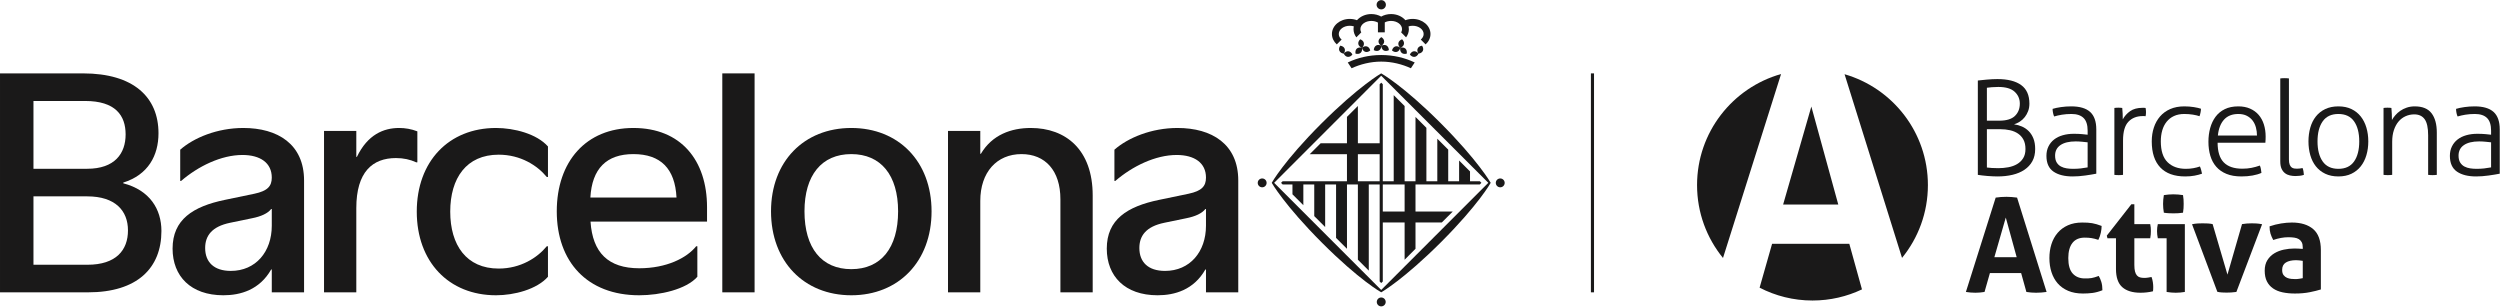
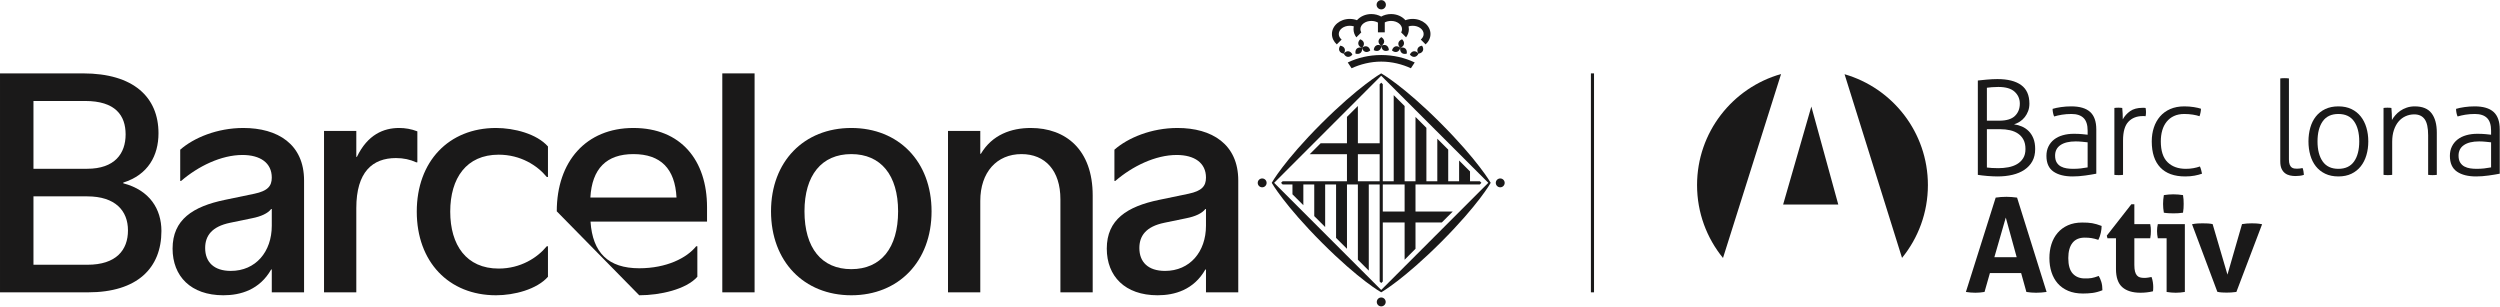
<svg xmlns="http://www.w3.org/2000/svg" width="6166px" height="756px" viewBox="0 0 6166 756" version="1.1">
  <title>Group 38</title>
  <g id="Page-1" stroke="none" stroke-width="1" fill="none" fill-rule="evenodd">
    <g id="AJBCN_Sign_Com_BASA_Principal_Negre-sobre-Blanc_CMYK" transform="translate(-270, -89)" fill="#1A1919">
      <g id="Group-38" transform="translate(270, 89)">
        <path d="M215.726,652.967 C286.665,652.967 315.62,616.774 315.62,568.274 C315.62,519.775 284.494,484.305 215.002,484.305 L82.534,484.305 L82.534,652.967 L215.726,652.967 Z M215.002,416.262 C283.046,416.262 309.829,378.62 309.829,331.57 C309.829,284.517 284.494,249.048 209.935,249.048 L82.534,249.048 L82.534,416.262 L215.002,416.262 Z M0.013,181.004 L204.869,181.004 C329.374,181.004 390.903,239.638 390.903,328.673 C390.903,383.325 365.567,431.101 304.038,450.283 L304.038,452.094 C369.548,469.105 398.141,516.155 398.141,569.722 C398.141,660.93 338.784,721.011 217.174,721.011 L0.013,721.011 L0.013,181.004 Z" id="Fill-2" />
        <path d="M670.323,556.692 L670.323,515.431 L668.876,515.431 C660.552,526.29 643.902,533.89 621.824,538.233 L567.534,549.454 C521.93,558.864 506.005,582.027 506.005,611.706 C506.005,646.452 527.721,668.168 569.344,668.168 C630.51,668.168 670.323,621.117 670.323,556.692 M425.656,613.154 C425.656,541.491 475.965,509.278 554.504,492.991 L627.615,477.79 C660.189,470.913 670.323,458.97 670.323,437.977 C670.323,401.784 642.093,382.239 597.937,382.239 C545.456,382.239 488.633,410.108 446.648,446.302 L444.476,446.302 L444.476,369.21 C477.774,339.893 535.684,315.643 600.108,315.643 C684.802,315.643 749.949,355.457 749.949,445.216 L749.949,721.01 L670.323,721.01 L670.323,664.548 L668.876,664.548 C640.283,714.857 593.231,728.249 550.885,728.249 C470.535,728.249 425.656,681.197 425.656,613.154" id="Fill-4" />
        <path d="M799.177,322.882 L878.803,322.882 L878.803,386.944 L880.25,386.944 C906.672,331.93 946.122,315.643 984.488,315.643 C999.327,315.643 1014.528,318.177 1029.367,323.967 L1029.367,400.336 L1026.471,400.336 C1011.632,393.459 995.346,389.84 976.525,389.84 C918.977,389.84 878.803,423.862 878.803,513.259 L878.803,721.01 L799.177,721.01 L799.177,322.882 Z" id="Fill-6" />
        <path d="M1027.923,521.946 C1027.923,398.164 1106.825,315.643 1223.367,315.643 C1268.248,315.643 1323.985,330.121 1351.493,361.248 L1351.493,436.53 L1348.598,436.53 C1325.434,408.299 1284.174,381.515 1229.883,381.515 C1150.257,381.515 1110.444,439.425 1110.444,521.946 C1110.444,604.467 1150.257,662.378 1229.883,662.378 C1284.174,662.378 1325.434,635.593 1348.598,607.363 L1351.493,607.363 L1351.493,682.645 C1323.985,713.772 1268.248,728.249 1223.367,728.249 C1106.825,728.249 1027.923,645.728 1027.923,521.946" id="Fill-8" />
-         <path d="M1668.553,487.2 C1664.934,415.899 1629.463,380.067 1562.144,380.067 C1495.91,380.067 1460.078,415.899 1456.097,487.2 L1668.553,487.2 Z M1373.214,521.222 C1373.214,398.164 1445.601,315.643 1562.144,315.643 C1679.411,315.643 1743.835,395.269 1743.835,511.089 L1743.835,546.558 L1456.459,546.558 C1461.526,623.288 1500.252,661.654 1576.621,661.654 C1643.942,661.654 1693.888,636.318 1717.052,607.363 L1719.948,607.363 L1719.948,682.645 C1692.441,713.772 1628.016,728.249 1576.621,728.249 C1447.773,728.249 1373.214,645.005 1373.214,521.222 L1373.214,521.222 Z" id="Fill-10" />
+         <path d="M1668.553,487.2 C1664.934,415.899 1629.463,380.067 1562.144,380.067 C1495.91,380.067 1460.078,415.899 1456.097,487.2 L1668.553,487.2 Z M1373.214,521.222 C1373.214,398.164 1445.601,315.643 1562.144,315.643 C1679.411,315.643 1743.835,395.269 1743.835,511.089 L1743.835,546.558 L1456.459,546.558 C1461.526,623.288 1500.252,661.654 1576.621,661.654 C1643.942,661.654 1693.888,636.318 1717.052,607.363 L1719.948,607.363 L1719.948,682.645 C1692.441,713.772 1628.016,728.249 1576.621,728.249 L1373.214,521.222 Z" id="Fill-10" />
        <polygon id="Fill-12" points="1781.483 721.011 1861.108 721.011 1861.108 181.004 1781.483 181.004" />
        <path d="M2215.082,521.222 C2215.082,432.186 2172.736,380.067 2099.626,380.067 C2026.515,380.067 1984.169,432.186 1984.169,521.222 C1984.169,611.705 2026.515,663.825 2099.626,663.825 C2172.736,663.825 2215.082,611.705 2215.082,521.222 M1901.647,521.222 C1901.647,398.163 1983.083,315.643 2099.626,315.643 C2216.169,315.643 2297.604,398.163 2297.604,521.222 C2297.604,645.004 2216.169,728.248 2099.626,728.248 C1983.083,728.248 1901.647,645.004 1901.647,521.222" id="Fill-14" />
        <path d="M2338.147,322.882 L2417.772,322.882 L2417.772,379.343 L2419.22,379.343 C2447.089,332.293 2494.14,315.643 2542.279,315.643 C2628.418,315.643 2695.014,368.848 2695.014,482.133 L2695.014,721.01 L2615.389,721.01 L2615.389,491.181 C2615.389,420.966 2578.109,380.067 2519.476,380.067 C2458.309,380.067 2417.772,424.948 2417.772,495.525 L2417.772,721.01 L2338.147,721.01 L2338.147,322.882 Z" id="Fill-15" />
        <path d="M2974.434,556.692 L2974.434,515.431 L2972.987,515.431 C2964.662,526.29 2948.013,533.89 2925.935,538.233 L2871.644,549.454 C2826.041,558.864 2810.116,582.027 2810.116,611.706 C2810.116,646.452 2831.832,668.168 2873.455,668.168 C2934.621,668.168 2974.434,621.117 2974.434,556.692 M2729.767,613.154 C2729.767,541.491 2780.075,509.278 2858.616,492.991 L2931.726,477.79 C2964.299,470.913 2974.434,458.97 2974.434,437.977 C2974.434,401.784 2946.204,382.239 2902.047,382.239 C2849.567,382.239 2792.743,410.108 2750.759,446.302 L2748.587,446.302 L2748.587,369.21 C2781.885,339.893 2839.795,315.643 2904.219,315.643 C2988.912,315.643 3054.061,355.457 3054.061,445.216 L3054.061,721.01 L2974.434,721.01 L2974.434,664.548 L2972.987,664.548 C2944.394,714.857 2897.342,728.249 2854.996,728.249 C2774.646,728.249 2729.767,681.197 2729.767,613.154" id="Fill-16" />
        <path d="M3402.821,353.397 L3349.074,353.397 L3349.074,261.413 L3322.144,288.264 L3322.144,353.397 L3257.223,353.397 L3230.279,380.31 L3322.144,380.31 L3322.144,447.13 L3163.432,447.13 L3159.595,451.01 L3163.418,454.892 L3187.719,454.892 L3187.719,479.247 L3214.579,506.104 L3214.579,454.892 L3241.466,454.892 L3241.466,532.99 L3268.369,559.932 L3268.369,454.892 L3295.284,454.892 L3295.284,586.76 L3322.186,613.619 L3322.186,454.892 L3349.074,454.892 L3349.074,640.505 L3375.961,667.418 L3375.961,454.892 L3402.821,454.892 L3402.821,694.247 L3406.658,698.043 L3410.524,694.247 L3410.524,548.625 L3464.341,548.625 L3464.341,640.617 L3491.201,613.619 L3491.201,548.625 L3556.137,548.625 L3582.995,521.798 L3491.201,521.798 L3491.201,454.892 L3649.815,454.892 L3653.764,450.899 L3649.984,447.13 L3625.654,447.13 L3625.654,422.805 L3598.738,395.918 L3598.738,447.13 L3571.879,447.13 L3571.879,369.005 L3544.976,342.147 L3544.976,447.13 L3518.06,447.13 L3518.06,315.289 L3491.201,288.375 L3491.201,447.13 L3464.341,447.13 L3464.341,261.526 L3437.439,234.667 L3437.439,447.13 L3410.524,447.13 L3410.524,207.754 L3406.756,203.873 L3402.821,207.81 L3402.821,353.397 Z M3349.074,447.13 L3402.821,447.13 L3402.821,380.31 L3349.074,380.31 L3349.074,447.13 Z M3410.524,521.798 L3464.341,521.798 L3464.341,454.892 L3410.524,454.892 L3410.524,521.798 Z M3406.603,151.958 C3433.322,151.958 3458.494,158.511 3479.844,168.353 L3489.261,154.066 C3465.171,142.621 3437.004,135.702 3406.813,135.702 C3376.735,135.702 3348.455,142.397 3324.097,154.124 L3333.556,168.353 C3354.907,158.511 3380.206,151.958 3406.603,151.958 L3406.603,151.958 Z M3346.516,119.814 C3343.353,122.71 3342.412,127.266 3343.255,132.3 C3348.062,133.649 3352.757,133.088 3355.904,130.275 C3359.067,127.406 3360.093,122.793 3359.151,117.928 C3360.431,122.766 3363.199,126.591 3367.289,127.829 C3371.253,129.179 3375.779,127.743 3379.56,124.51 C3378.407,119.644 3375.639,115.849 3371.534,114.555 C3367.556,113.233 3363.129,114.611 3359.334,117.817 C3362.904,114.358 3364.703,110.055 3363.818,105.921 C3362.96,101.787 3359.545,98.609 3354.766,96.892 C3351.14,100.436 3349.369,104.74 3350.17,108.846 C3351.041,112.98 3354.527,116.129 3359.151,117.928 C3354.359,116.495 3349.749,117.029 3346.516,119.814 L3346.516,119.814 Z M3316.283,119.644 C3314.54,115.736 3310.534,113.374 3305.559,112.642 C3302.691,116.832 3301.707,121.388 3303.478,125.297 C3305.249,129.179 3309.269,131.625 3314.273,132.3 C3317.028,128.054 3318.026,123.498 3316.283,119.644 L3316.283,119.644 Z M3406.756,23.183 C3413.081,23.183 3418.17,18.064 3418.17,11.764 C3418.17,5.436 3413.081,0.319 3406.756,0.319 C3400.403,0.319 3395.245,5.436 3395.245,11.764 C3395.245,18.064 3400.403,23.183 3406.756,23.183 L3406.756,23.183 Z M3394.191,112.249 C3390.48,114.442 3388.555,118.66 3388.344,123.695 C3392.799,126.085 3397.466,126.478 3401.177,124.37 C3404.888,122.26 3406.813,118.013 3406.954,112.98 C3407.108,117.986 3409.104,122.26 3412.744,124.37 C3416.426,126.478 3421.078,126.085 3425.506,123.695 C3425.323,118.66 3423.383,114.442 3419.659,112.249 C3416.033,110.138 3411.409,110.504 3406.954,112.951 C3411.227,110.279 3413.939,106.484 3413.939,102.237 C3413.939,98.017 3411.227,94.222 3406.954,91.549 C3402.652,94.222 3399.94,98.017 3399.94,102.237 C3399.94,106.484 3402.624,110.279 3406.925,112.951 C3402.442,110.504 3397.818,110.138 3394.191,112.249 L3394.191,112.249 Z M3324.154,140.286 C3328.371,140.653 3332.474,138.514 3335.567,134.494 C3333.389,129.938 3329.846,126.873 3325.601,126.421 C3321.413,125.972 3317.337,128.278 3314.273,132.3 C3316.438,136.827 3319.966,139.893 3324.154,140.286 L3324.154,140.286 Z M3309.003,97.54 C3304.603,93.912 3301.947,89.103 3301.947,83.9 C3301.947,72.65 3314.048,63.539 3329.017,63.539 C3332.587,63.539 3335.947,64.073 3339.081,65.001 C3338.574,67.251 3338.336,69.585 3338.336,71.948 C3338.336,79.373 3340.908,86.263 3345.293,92.112 L3357.423,79.879 C3356.059,77.489 3355.258,74.76 3355.258,71.948 C3355.258,60.67 3367.36,51.614 3382.273,51.614 C3388.344,51.614 3393.952,53.105 3398.521,55.664 L3398.521,79.822 L3415.414,79.822 L3415.414,55.272 C3419.786,52.908 3425.14,51.614 3430.987,51.614 C3445.873,51.614 3458.002,60.67 3458.002,71.948 C3458.002,74.76 3457.229,77.489 3455.81,79.879 L3467.94,92.112 C3472.324,86.263 3474.841,79.373 3474.841,71.948 C3474.841,69.585 3474.601,67.251 3474.124,65.001 C3477.202,64.073 3480.644,63.539 3484.216,63.539 C3499.156,63.539 3511.3,72.65 3511.3,83.9 C3511.3,89.103 3508.63,93.912 3504.202,97.54 L3516.121,109.493 C3523.613,102.828 3528.138,93.799 3528.138,83.9 C3528.138,63.315 3508.475,46.638 3484.186,46.638 C3477.791,46.638 3471.833,47.791 3466.308,49.843 C3458.41,40.675 3445.436,34.657 3430.931,34.657 C3421.936,34.657 3413.56,36.964 3406.603,40.9 C3399.644,36.964 3391.268,34.657 3382.273,34.657 C3367.768,34.657 3354.907,40.675 3346.853,49.843 C3341.399,47.791 3335.412,46.638 3329.017,46.638 C3304.758,46.638 3285.08,63.315 3285.08,83.9 C3285.08,93.799 3289.62,102.828 3297.027,109.493 L3309.003,97.54 Z M3700.203,440.127 C3694.102,440.127 3689.211,445.021 3689.211,451.01 C3689.211,457.115 3694.102,461.978 3700.203,461.978 C3706.219,461.978 3711.138,457.115 3711.138,451.01 C3711.138,445.021 3706.219,440.127 3700.203,440.127 L3700.203,440.127 Z M3406.658,733.703 C3400.586,733.703 3395.696,738.625 3395.696,744.699 C3395.696,750.745 3400.586,755.639 3406.658,755.639 C3412.744,755.639 3417.691,750.745 3417.691,744.699 C3417.691,738.625 3412.744,733.703 3406.658,733.703 L3406.658,733.703 Z M3113.058,440.127 C3106.986,440.127 3102.067,444.993 3102.067,451.01 C3102.067,457.115 3106.986,461.978 3113.058,461.978 C3119.073,461.978 3123.965,457.115 3123.965,451.01 C3123.965,444.993 3119.073,440.127 3113.058,440.127 L3113.058,440.127 Z M3552.172,302.634 C3460.42,210.904 3407.108,181.233 3406.954,181.178 L3406.603,181.01 L3406.194,181.178 C3406.166,181.233 3351.308,212.506 3258.362,305.361 C3166.608,397.183 3136.825,450.505 3136.825,450.505 L3136.587,450.928 L3136.825,451.32 C3136.825,451.32 3168.196,506.301 3261.087,599.249 C3352.841,690.957 3406.166,720.712 3406.166,720.712 L3406.603,720.992 L3407.066,720.712 C3407.066,720.712 3462.008,689.381 3554.871,596.519 C3646.625,504.671 3676.435,451.377 3676.463,451.264 L3676.675,450.899 L3676.463,450.534 C3676.435,450.449 3645.092,395.58 3552.172,302.634 L3552.172,302.634 Z M3406.603,715.115 L3142.546,450.928 L3406.603,186.774 L3670.771,450.899 L3406.603,715.115 Z M3498.622,132.3 C3495.558,128.278 3491.397,125.972 3487.18,126.421 C3483.007,126.873 3479.493,129.938 3477.258,134.494 C3480.378,138.514 3484.426,140.653 3488.629,140.286 C3492.888,139.893 3496.416,136.827 3498.622,132.3 L3498.622,132.3 Z M3509.36,125.297 C3511.103,121.388 3510.161,116.832 3507.294,112.642 C3502.318,113.374 3498.312,115.736 3496.571,119.644 C3494.8,123.498 3495.713,128.054 3498.622,132.3 C3503.611,131.625 3507.645,129.179 3509.36,125.297 L3509.36,125.297 Z M3441.249,114.555 C3437.271,115.849 3434.404,119.644 3433.223,124.51 C3437.088,127.743 3441.515,129.179 3445.633,127.829 C3449.597,126.591 3452.395,122.766 3453.632,117.928 C3452.774,122.793 3453.814,127.406 3456.961,130.275 C3460.054,133.088 3464.748,133.649 3469.556,132.3 C3470.469,127.266 3469.415,122.71 3466.253,119.814 C3463.09,117.029 3458.522,116.522 3453.687,117.928 C3458.494,116.129 3461.797,112.98 3462.655,108.846 C3463.596,104.74 3461.769,100.436 3458.115,96.892 C3453.364,98.609 3449.921,101.787 3449.006,105.921 C3448.15,110.138 3450.032,114.358 3453.574,117.9 C3449.766,114.611 3445.268,113.233 3441.249,114.555 L3441.249,114.555 Z" id="Fill-17" />
        <polygon id="Fill-18" points="3923.814 720.992 3931.512 720.992 3931.512 181.008 3923.814 181.008" />
        <path d="M4900.466,413.16 C4903.486,413.597 4907.531,413.97 4912.604,414.294 C4917.669,414.617 4923.01,414.779 4928.621,414.779 C4937.036,414.779 4945.289,414.025 4953.379,412.513 C4961.471,411.006 4968.64,408.417 4974.901,404.745 C4981.156,401.081 4986.173,396.226 4989.949,390.184 C4993.722,384.145 4995.613,376.59 4995.613,367.528 C4995.613,358.469 4993.997,350.863 4990.758,344.715 C4987.523,338.566 4983.097,333.549 4977.489,329.664 C4971.878,325.781 4965.298,322.98 4957.749,321.251 C4950.194,319.526 4942.104,318.66 4933.476,318.66 L4900.466,318.66 L4900.466,413.16 Z M4931.213,297.626 C4948.687,297.626 4961.471,293.743 4969.562,285.975 C4977.652,278.208 4981.696,268.07 4981.696,255.554 C4981.696,243.904 4977.436,234.144 4968.914,226.264 C4960.388,218.393 4946.959,214.454 4928.621,214.454 C4923.01,214.454 4917.669,214.67 4912.604,215.101 C4907.531,215.535 4903.486,215.964 4900.466,216.395 L4900.466,297.626 L4931.213,297.626 Z M4878.137,198.596 C4880.292,198.383 4883.365,198.058 4887.359,197.624 C4891.348,197.196 4895.612,196.764 4900.144,196.33 C4904.674,195.899 4909.254,195.577 4913.898,195.358 C4918.534,195.145 4922.686,195.036 4926.358,195.036 C4951.813,195.036 4971.341,199.946 4984.935,209.759 C4998.526,219.58 5005.322,234.842 5005.322,255.554 C5005.322,262.243 5004.297,268.336 5002.249,273.838 C5000.196,279.339 4997.445,284.306 4993.997,288.726 C4990.543,293.149 4986.495,296.872 4981.859,299.892 C4977.217,302.914 4972.419,305.181 4967.458,306.688 C4974.142,307.551 4980.615,309.332 4986.876,312.027 C4993.131,314.727 4998.689,318.501 5003.543,323.355 C5008.398,328.21 5012.28,334.252 5015.194,341.476 C5018.107,348.709 5019.561,357.39 5019.561,367.528 C5019.561,379.181 5017.241,389.212 5012.605,397.627 C5007.961,406.042 5001.49,413.053 4993.187,418.662 C4984.879,424.275 4975.063,428.427 4963.735,431.122 C4952.409,433.816 4940.056,435.167 4926.68,435.167 C4923.226,435.167 4919.344,435.057 4915.03,434.844 C4910.711,434.626 4906.343,434.36 4901.923,434.035 C4897.5,433.71 4893.186,433.276 4888.978,432.741 C4884.771,432.2 4881.154,431.713 4878.137,431.284 L4878.137,198.596 Z" id="Fill-19" />
        <path d="M5148.945,351.023 C5145.273,350.594 5140.693,350.11 5135.191,349.569 C5129.689,349.031 5124.454,348.76 5119.493,348.76 C5103.313,348.76 5090.797,351.782 5081.953,357.822 C5073.105,363.864 5068.684,372.494 5068.684,383.711 C5068.684,390.831 5070.029,396.549 5072.729,400.863 C5075.424,405.182 5078.928,408.468 5083.248,410.734 C5087.562,413 5092.31,414.51 5097.487,415.264 C5102.666,416.023 5107.842,416.398 5113.022,416.398 C5119.706,416.398 5125.966,416.073 5131.793,415.426 C5137.617,414.779 5143.332,413.919 5148.945,412.838 L5148.945,351.023 Z M5148.945,322.221 C5148.945,307.982 5145.598,297.575 5138.911,290.992 C5132.222,284.412 5122.294,281.121 5109.139,281.121 C5100.506,281.121 5092.632,281.717 5085.514,282.9 C5078.393,284.09 5072.026,285.544 5066.418,287.27 C5065.337,285.328 5064.421,282.527 5063.667,278.855 C5062.911,275.188 5062.535,271.734 5062.535,268.499 C5068.144,266.776 5075.046,265.319 5083.248,264.129 C5091.444,262.946 5099.859,262.35 5108.49,262.35 C5129.415,262.35 5144.951,266.935 5155.094,276.104 C5165.232,285.278 5170.304,299.679 5170.304,319.307 L5170.304,428.371 C5162.75,429.883 5153.581,431.39 5142.797,432.903 C5132.004,434.41 5121.759,435.167 5112.05,435.167 C5091.985,435.167 5076.177,431.177 5064.639,423.194 C5053.095,415.213 5047.325,402.269 5047.325,384.358 C5047.325,375.732 5048.994,368.015 5052.341,361.219 C5055.684,354.424 5060.32,348.709 5066.258,344.067 C5072.189,339.429 5079.309,335.924 5087.617,333.549 C5095.921,331.176 5105.036,329.988 5114.963,329.988 C5122.731,329.988 5129.415,330.26 5135.028,330.798 C5140.637,331.339 5145.273,331.823 5148.945,332.255 L5148.945,322.221 Z" id="Fill-20" />
        <path d="M5214.898,266.233 C5216.621,266.023 5218.296,265.86 5219.912,265.748 C5221.531,265.642 5223.094,265.586 5224.607,265.586 C5226.33,265.586 5227.949,265.642 5229.461,265.748 C5230.966,265.86 5232.585,266.023 5234.316,266.233 C5234.745,270.118 5235.067,274.704 5235.285,279.987 C5235.499,285.278 5235.61,290.077 5235.61,294.391 C5239.921,286.41 5245.966,279.665 5253.731,274.163 C5261.5,268.662 5271.744,265.911 5284.478,265.911 L5287.876,265.911 C5289.058,265.911 5290.408,266.023 5291.921,266.233 C5292.568,269.905 5292.893,273.354 5292.893,276.589 C5292.893,280.043 5292.568,283.388 5291.921,286.623 C5290.192,286.41 5288.845,286.298 5287.876,286.298 L5284.8,286.298 C5270.127,286.298 5258.37,290.942 5249.524,300.215 C5240.675,309.495 5236.257,324.921 5236.257,346.494 L5236.257,431.285 C5234.963,431.498 5233.182,431.66 5230.916,431.769 C5228.652,431.876 5226.871,431.932 5225.576,431.932 C5224.495,431.932 5222.77,431.876 5220.399,431.769 C5218.022,431.66 5216.192,431.498 5214.898,431.285 L5214.898,266.233 Z" id="Fill-21" />
        <path d="M5425.867,410.572 C5426.943,412.732 5427.971,415.645 5428.943,419.309 C5429.912,422.981 5430.61,426.001 5431.044,428.371 C5425.648,430.312 5419.5,431.931 5412.597,433.226 C5405.69,434.52 5398.034,435.167 5389.621,435.167 C5362.649,435.167 5342.152,427.78 5328.132,413.001 C5314.103,398.224 5307.095,376.809 5307.095,348.76 C5307.095,336.462 5308.82,325.084 5312.274,314.616 C5315.722,304.153 5320.793,295.038 5327.485,287.27 C5334.169,279.502 5342.533,273.409 5352.564,268.984 C5362.598,264.566 5374.192,262.35 5387.355,262.35 C5395.552,262.35 5403.376,262.947 5410.819,264.129 C5418.262,265.319 5424.138,266.669 5428.455,268.177 C5428.455,270.983 5428.077,274.219 5427.324,277.886 C5426.565,281.555 5425.755,284.469 5424.895,286.623 C5420.578,285.116 5415.133,283.821 5408.553,282.738 C5401.97,281.662 5394.905,281.121 5387.355,281.121 C5377.646,281.121 5369.176,282.794 5361.951,286.138 C5354.719,289.486 5348.681,294.178 5343.827,300.215 C5338.972,306.257 5335.356,313.377 5332.986,321.574 C5330.608,329.776 5329.426,338.838 5329.426,348.76 C5329.426,372.061 5334.978,389.162 5346.093,400.053 C5357.203,410.95 5372.251,416.399 5391.238,416.399 C5397.712,416.399 5403.911,415.861 5409.846,414.779 C5415.78,413.701 5421.119,412.3 5425.867,410.572" id="Fill-22" />
-         <path d="M5566.611,334.196 C5566.611,327.509 5565.746,320.927 5564.023,314.453 C5562.292,307.982 5559.597,302.318 5555.933,297.463 C5552.26,292.609 5547.518,288.676 5541.691,285.651 C5535.867,282.633 5528.853,281.121 5520.657,281.121 C5505.552,281.121 5493.796,285.762 5485.381,295.037 C5476.966,304.315 5471.896,317.366 5470.17,334.196 L5566.611,334.196 Z M5469.523,351.995 C5469.523,374.002 5474.59,390.184 5484.734,400.54 C5494.871,410.897 5510.082,416.073 5530.366,416.073 C5538.562,416.073 5546.168,415.376 5553.182,413.97 C5560.188,412.569 5567.043,410.684 5573.732,408.306 C5574.808,410.684 5575.673,413.597 5576.32,417.045 C5576.967,420.499 5577.399,423.628 5577.614,426.43 C5571.354,429.236 5564.023,431.391 5555.608,432.903 C5547.193,434.41 5538.022,435.167 5528.1,435.167 C5513.861,435.167 5501.611,433.063 5491.367,428.858 C5481.117,424.651 5472.702,418.774 5466.125,411.219 C5459.542,403.669 5454.688,394.663 5451.561,384.195 C5448.432,373.733 5446.869,362.245 5446.869,349.729 C5446.869,337.65 5448.326,326.322 5451.236,315.75 C5454.15,305.181 5458.57,295.9 5464.506,287.917 C5470.439,279.936 5478.044,273.678 5487.322,269.146 C5496.597,264.616 5507.712,262.35 5520.657,262.35 C5531.442,262.35 5541.044,264.185 5549.459,267.852 C5557.874,271.524 5564.939,276.645 5570.656,283.225 C5576.371,289.807 5580.69,297.682 5583.601,306.85 C5586.514,316.021 5587.97,325.999 5587.97,336.784 C5587.97,338.726 5587.915,341.21 5587.808,344.227 C5587.699,347.252 5587.536,349.841 5587.323,351.995 L5469.523,351.995 Z" id="Fill-23" />
        <path d="M5624.054,193.417 C5625.348,193.204 5627.127,193.044 5629.393,192.932 C5631.659,192.826 5633.438,192.77 5634.732,192.77 C5635.811,192.77 5637.533,192.826 5639.912,192.932 C5642.282,193.044 5644.119,193.204 5645.413,193.417 L5645.413,393.095 C5645.413,398.708 5646.06,403.078 5647.355,406.202 C5648.649,409.333 5650.268,411.6 5652.209,413 C5654.15,414.404 5656.305,415.264 5658.68,415.589 C5661.053,415.911 5663.212,416.073 5665.154,416.073 C5667.526,416.073 5670.008,415.911 5672.596,415.589 C5675.188,415.264 5677.339,414.891 5679.07,414.454 C5680.146,417.045 5680.9,419.852 5681.336,422.869 C5681.765,425.894 5682.09,428.696 5682.305,431.284 C5679.283,432.36 5675.886,433.113 5672.112,433.55 C5668.333,433.979 5664.831,434.197 5661.594,434.197 C5657.064,434.197 5652.532,433.71 5648.002,432.741 C5643.472,431.769 5639.425,429.939 5635.867,427.239 C5632.306,424.544 5629.444,420.877 5627.289,416.236 C5625.13,411.6 5624.054,405.504 5624.054,397.949 L5624.054,193.417 Z" id="Fill-24" />
        <path d="M5767.384,416.399 C5784.642,416.399 5797.533,410.359 5806.058,398.275 C5814.579,386.193 5818.842,369.688 5818.842,348.76 C5818.842,327.835 5814.579,311.33 5806.058,299.246 C5797.533,287.164 5784.642,281.122 5767.384,281.122 C5750.12,281.122 5737.231,287.164 5728.71,299.246 C5720.186,311.33 5715.928,327.835 5715.928,348.76 C5715.928,369.688 5720.186,386.193 5728.71,398.275 C5737.231,410.359 5750.12,416.399 5767.384,416.399 M5767.384,435.167 C5755.086,435.167 5744.296,432.954 5735.021,428.534 C5725.743,424.114 5718.031,418.015 5711.883,410.25 C5705.734,402.482 5701.146,393.314 5698.129,382.739 C5695.104,372.173 5693.596,360.845 5693.596,348.76 C5693.596,336.679 5695.104,325.353 5698.129,314.779 C5701.146,304.209 5705.734,295.038 5711.883,287.27 C5718.031,279.503 5725.743,273.41 5735.021,268.984 C5744.296,264.566 5755.086,262.351 5767.384,262.351 C5779.681,262.351 5790.413,264.566 5799.587,268.984 C5808.753,273.41 5816.414,279.503 5822.563,287.27 C5828.711,295.038 5833.35,304.209 5836.479,314.779 C5839.605,325.353 5841.171,336.679 5841.171,348.76 C5841.171,360.845 5839.605,372.173 5836.479,382.739 C5833.35,393.314 5828.711,402.482 5822.563,410.25 C5816.414,418.015 5808.753,424.114 5799.587,428.534 C5790.413,432.954 5779.681,435.167 5767.384,435.167" id="Fill-25" />
        <path d="M5878.742,266.233 C5880.465,266.023 5882.14,265.86 5883.757,265.748 C5885.376,265.642 5886.939,265.586 5888.451,265.586 C5890.174,265.586 5891.793,265.642 5893.306,265.748 C5894.81,265.86 5896.429,266.023 5898.16,266.233 C5898.589,270.118 5898.911,274.973 5899.13,280.797 C5899.343,286.623 5899.454,291.693 5899.454,296.007 C5901.609,292.125 5904.413,288.192 5907.867,284.194 C5911.315,280.205 5915.363,276.589 5920.004,273.354 C5924.64,270.118 5929.98,267.479 5936.025,265.426 C5942.061,263.378 5948.644,262.35 5955.765,262.35 C5974.746,262.35 5988.556,268.014 5997.19,279.34 C6005.815,290.668 6010.134,306.582 6010.134,327.076 L6010.134,431.285 C6008.84,431.498 6007.061,431.66 6004.795,431.769 C6002.529,431.876 6000.75,431.932 5999.456,431.932 C5998.372,431.932 5996.649,431.876 5994.277,431.769 C5991.901,431.66 5990.069,431.498 5988.775,431.285 L5988.775,333.549 C5988.775,315.212 5985.912,302.05 5980.198,294.066 C5974.48,286.088 5965.903,282.091 5954.471,282.091 C5946.916,282.091 5939.795,283.603 5933.112,286.623 C5926.422,289.646 5920.652,294.015 5915.797,299.73 C5910.943,305.45 5907.111,312.512 5904.309,320.927 C5901.502,329.342 5900.102,338.945 5900.102,349.729 L5900.102,431.285 C5898.807,431.498 5897.026,431.66 5894.76,431.769 C5892.496,431.876 5890.715,431.932 5889.421,431.932 C5888.34,431.932 5886.614,431.876 5884.244,431.769 C5881.866,431.66 5880.036,431.498 5878.742,431.285 L5878.742,266.233 Z" id="Fill-26" />
        <path d="M6144.019,351.023 C6140.347,350.594 6135.767,350.11 6130.265,349.569 C6124.763,349.031 6119.528,348.76 6114.567,348.76 C6098.387,348.76 6085.871,351.782 6077.027,357.822 C6068.179,363.864 6063.758,372.494 6063.758,383.711 C6063.758,390.831 6065.103,396.549 6067.803,400.863 C6070.498,405.182 6074.002,408.468 6078.322,410.734 C6082.636,413 6087.384,414.51 6092.561,415.264 C6097.74,416.023 6102.916,416.398 6108.096,416.398 C6114.78,416.398 6121.04,416.073 6126.867,415.426 C6132.691,414.779 6138.406,413.919 6144.019,412.838 L6144.019,351.023 Z M6144.019,322.221 C6144.019,307.982 6140.672,297.575 6133.985,290.992 C6127.296,284.412 6117.368,281.121 6104.213,281.121 C6095.58,281.121 6087.706,281.717 6080.588,282.9 C6073.467,284.09 6067.1,285.544 6061.492,287.27 C6060.411,285.328 6059.495,282.527 6058.741,278.855 C6057.985,275.188 6057.609,271.734 6057.609,268.499 C6063.217,266.776 6070.12,265.319 6078.322,264.129 C6086.518,262.946 6094.933,262.35 6103.563,262.35 C6124.489,262.35 6140.024,266.935 6150.168,276.104 C6160.306,285.278 6165.378,299.679 6165.378,319.307 L6165.378,428.371 C6157.824,429.883 6148.655,431.39 6137.87,432.903 C6127.078,434.41 6116.833,435.167 6107.124,435.167 C6087.059,435.167 6071.251,431.177 6059.713,423.194 C6048.169,415.213 6042.398,402.269 6042.398,384.358 C6042.398,375.732 6044.068,368.015 6047.415,361.219 C6050.758,354.424 6055.394,348.709 6061.332,344.067 C6067.263,339.429 6074.383,335.924 6082.691,333.549 C6090.995,331.176 6100.11,329.988 6110.037,329.988 C6117.805,329.988 6124.489,330.26 6130.102,330.798 C6135.71,331.339 6140.347,331.823 6144.019,332.255 L6144.019,322.221 Z" id="Fill-27" />
        <path d="M4973.932,634.299 L4947.071,536.564 L4918.913,634.299 L4973.932,634.299 Z M4922.151,487.374 C4926.681,486.724 4930.995,486.24 4935.096,485.917 C4939.191,485.593 4943.724,485.43 4948.687,485.43 C4953.001,485.43 4957.209,485.593 4961.31,485.917 C4965.405,486.24 4969.935,486.724 4974.901,487.374 L5047.72,720.062 C5038.868,721.356 5030.243,722.003 5021.828,722.003 C5013.626,722.003 5005.648,721.356 4997.88,720.062 L4984.935,673.46 L4907.91,673.46 L4894.643,720.062 C4886.875,721.356 4879.432,722.003 4872.312,722.003 C4864.328,722.003 4856.454,721.356 4848.686,720.062 L4922.151,487.374 Z" id="Fill-28" />
        <path d="M5176.323,680.578 C5178.911,684.897 5181.066,689.914 5182.797,695.626 C5184.519,701.346 5185.385,708.086 5185.385,715.854 C5176.754,719.308 5168.661,721.518 5161.112,722.487 C5153.557,723.459 5145.686,723.944 5137.489,723.944 C5123.461,723.944 5111.275,721.731 5100.919,717.311 C5090.563,712.89 5081.986,706.792 5075.19,699.027 C5068.394,691.259 5063.265,682.035 5059.817,671.356 C5056.363,660.675 5054.64,649.081 5054.64,636.565 C5054.64,624.267 5056.307,612.835 5059.654,602.261 C5062.999,591.692 5068.069,582.414 5074.865,574.428 C5081.663,566.45 5090.126,560.189 5100.272,555.657 C5110.41,551.127 5122.167,548.861 5135.545,548.861 C5140.291,548.861 5144.658,548.973 5148.652,549.186 C5152.644,549.404 5156.47,549.833 5160.143,550.48 C5163.807,551.127 5167.474,551.993 5171.146,553.068 C5174.81,554.152 5178.911,555.553 5183.444,557.276 C5183.444,562.242 5182.797,567.795 5181.502,573.943 C5180.208,580.092 5178.155,585.972 5175.353,591.58 C5168.88,589.426 5163.216,587.972 5158.361,587.213 C5153.507,586.459 5147.949,586.078 5141.694,586.078 C5128.315,586.078 5118.231,590.448 5111.435,599.185 C5104.639,607.925 5101.241,620.385 5101.241,636.565 C5101.241,654.042 5104.908,666.773 5112.244,674.754 C5119.578,682.738 5129.503,686.727 5142.019,686.727 C5145.254,686.727 5148.218,686.676 5150.918,686.567 C5153.613,686.46 5156.258,686.191 5158.848,685.757 C5161.437,685.326 5164.076,684.679 5166.776,683.816 C5169.471,682.956 5172.653,681.872 5176.323,680.578" id="Fill-29" />
        <path d="M5218.848,587.697 L5197.81,587.697 L5196.192,581.223 L5256.712,503.878 L5264.155,503.878 L5264.155,552.746 L5303.314,552.746 C5303.961,555.981 5304.39,558.895 5304.608,561.483 C5304.821,564.071 5304.932,566.772 5304.932,569.573 C5304.932,572.598 5304.821,575.511 5304.608,578.313 C5304.39,581.12 5303.961,584.248 5303.314,587.697 L5264.155,587.697 L5264.155,653.394 C5264.155,660.084 5264.69,665.479 5265.771,669.574 C5266.85,673.675 5268.413,676.913 5270.466,679.283 C5272.514,681.661 5275.047,683.278 5278.072,684.138 C5281.089,685.003 5284.649,685.432 5288.75,685.432 C5291.986,685.432 5295.168,685.166 5298.297,684.623 C5301.423,684.087 5304.174,683.603 5306.549,683.169 C5308.056,687.27 5309.14,691.53 5309.787,695.951 C5310.434,700.377 5310.757,704.315 5310.757,707.764 C5310.757,710.139 5310.701,712.133 5310.594,713.75 C5310.485,715.369 5310.323,716.935 5310.109,718.442 C5300.184,720.815 5289.935,722.002 5279.366,722.002 C5259.729,722.002 5244.737,717.422 5234.381,708.248 C5224.025,699.08 5218.848,684.138 5218.848,663.426 L5218.848,587.697 Z" id="Fill-30" />
        <path d="M5336.935,524.591 C5335.641,517.257 5334.994,510.027 5334.994,502.907 C5334.994,496.004 5335.641,488.777 5336.935,481.222 C5340.602,480.575 5344.541,480.091 5348.748,479.768 C5352.956,479.444 5356.783,479.281 5360.236,479.281 C5363.904,479.281 5367.892,479.444 5372.212,479.768 C5376.523,480.091 5380.515,480.575 5384.185,481.222 C5384.832,484.895 5385.262,488.506 5385.477,492.066 C5385.691,495.626 5385.803,499.24 5385.803,502.907 C5385.803,506.361 5385.691,509.921 5385.477,513.588 C5385.262,517.257 5384.832,520.924 5384.185,524.591 C5380.515,525.238 5376.578,525.672 5372.372,525.885 C5368.167,526.101 5364.225,526.207 5360.56,526.207 C5357.108,526.207 5353.222,526.101 5348.908,525.885 C5344.592,525.672 5340.602,525.238 5336.935,524.591 L5336.935,524.591 Z M5343.731,587.697 L5322.047,587.697 C5321.4,584.896 5320.916,581.927 5320.593,578.798 C5320.269,575.671 5320.105,572.705 5320.105,569.898 C5320.105,564.072 5320.752,558.36 5322.047,552.746 L5388.717,552.746 L5388.717,720.061 C5380.949,721.356 5373.394,722.003 5366.062,722.003 C5358.941,722.003 5351.498,721.356 5343.731,720.061 L5343.731,587.697 Z" id="Fill-31" />
        <path d="M5406.417,553.068 C5411.594,551.992 5416.392,551.346 5420.818,551.128 C5425.236,550.914 5429.07,550.806 5432.306,550.806 C5436.62,550.806 5440.934,550.914 5445.25,551.128 C5449.564,551.346 5453.554,551.886 5457.226,552.746 L5493.796,677.342 L5529.719,552.746 C5533.383,552.1 5537.269,551.611 5541.369,551.289 C5545.465,550.965 5549.566,550.806 5553.667,550.806 C5556.902,550.806 5560.625,550.914 5564.833,551.128 C5569.04,551.346 5573.838,551.992 5579.234,553.068 L5515.802,720.062 C5511.702,720.708 5507.388,721.138 5502.858,721.356 C5498.326,721.568 5494.549,721.681 5491.53,721.681 C5488.294,721.681 5484.622,721.568 5480.526,721.356 C5476.426,721.138 5472.543,720.596 5468.876,719.736 L5406.417,553.068 Z" id="Fill-32" />
-         <path d="M5679.523,643.361 C5676.935,642.932 5674.127,642.551 5671.108,642.229 C5668.086,641.904 5665.391,641.745 5663.017,641.745 C5652.444,641.745 5644.084,643.635 5637.935,647.406 C5631.787,651.185 5628.713,657.278 5628.713,665.692 C5628.713,671.306 5629.896,675.617 5632.274,678.637 C5634.645,681.662 5637.502,683.87 5640.849,685.27 C5644.19,686.676 5647.752,687.537 5651.529,687.861 C5655.301,688.184 5658.592,688.346 5661.399,688.346 C5664.636,688.346 5667.873,688.077 5671.108,687.537 C5674.346,687.001 5677.148,686.517 5679.523,686.08 L5679.523,643.361 Z M5679.523,610.029 C5679.523,604.85 5678.658,600.642 5676.935,597.407 C5675.203,594.171 5672.833,591.636 5669.814,589.801 C5666.792,587.972 5663.069,586.726 5658.648,586.079 C5654.225,585.431 5649.315,585.109 5643.925,585.109 C5632.274,585.109 5619.864,587.373 5606.708,591.905 C5603.682,586.297 5601.417,581.014 5599.912,576.047 C5598.399,571.086 5597.645,565.156 5597.645,558.248 C5607.136,555.01 5616.627,552.64 5626.123,551.127 C5635.617,549.62 5644.459,548.861 5652.662,548.861 C5675.096,548.861 5692.63,554.256 5705.252,565.044 C5717.872,575.834 5724.182,593.093 5724.182,616.825 L5724.182,713.913 C5716.627,716.288 5707.462,718.554 5696.675,720.709 C5685.885,722.863 5673.697,723.944 5660.105,723.944 C5649.101,723.944 5639.015,722.975 5629.846,721.034 C5620.672,719.09 5612.8,715.854 5606.22,711.325 C5599.637,706.792 5594.569,700.968 5591.01,693.848 C5587.452,686.727 5585.669,677.99 5585.669,667.634 C5585.669,657.278 5587.881,648.596 5592.306,641.582 C5596.724,634.573 5602.444,628.96 5609.458,624.752 C5616.467,620.545 5624.288,617.528 5632.922,615.69 C5641.547,613.861 5650.18,612.94 5658.81,612.94 C5665.065,612.94 5671.967,613.264 5679.523,613.912 L5679.523,610.029 Z" id="Fill-33" />
-         <path d="M4561.131,601.284 L4370.681,601.284 L4339.881,709.514 C4378.959,729.717 4423.29,741.188 4470.31,741.188 C4513.988,741.188 4555.366,731.314 4592.355,713.743 L4561.131,601.284 Z" id="Fill-34" />
        <path d="M4691.173,636.06 C4731.048,587.066 4754.982,524.597 4754.982,456.506 C4754.982,326.759 4668.141,217.349 4549.421,183.052 L4691.173,636.06 Z" id="Fill-35" />
        <polygon id="Fill-36" points="4467.497 262.805 4397.888 504.469 4533.927 504.469" />
        <path d="M4392.828,182.588 C4273.276,216.354 4185.621,326.156 4185.621,456.506 C4185.621,524.693 4209.625,587.249 4249.608,636.27 L4392.828,182.588 Z" id="Fill-37" />
      </g>
    </g>
  </g>
</svg>